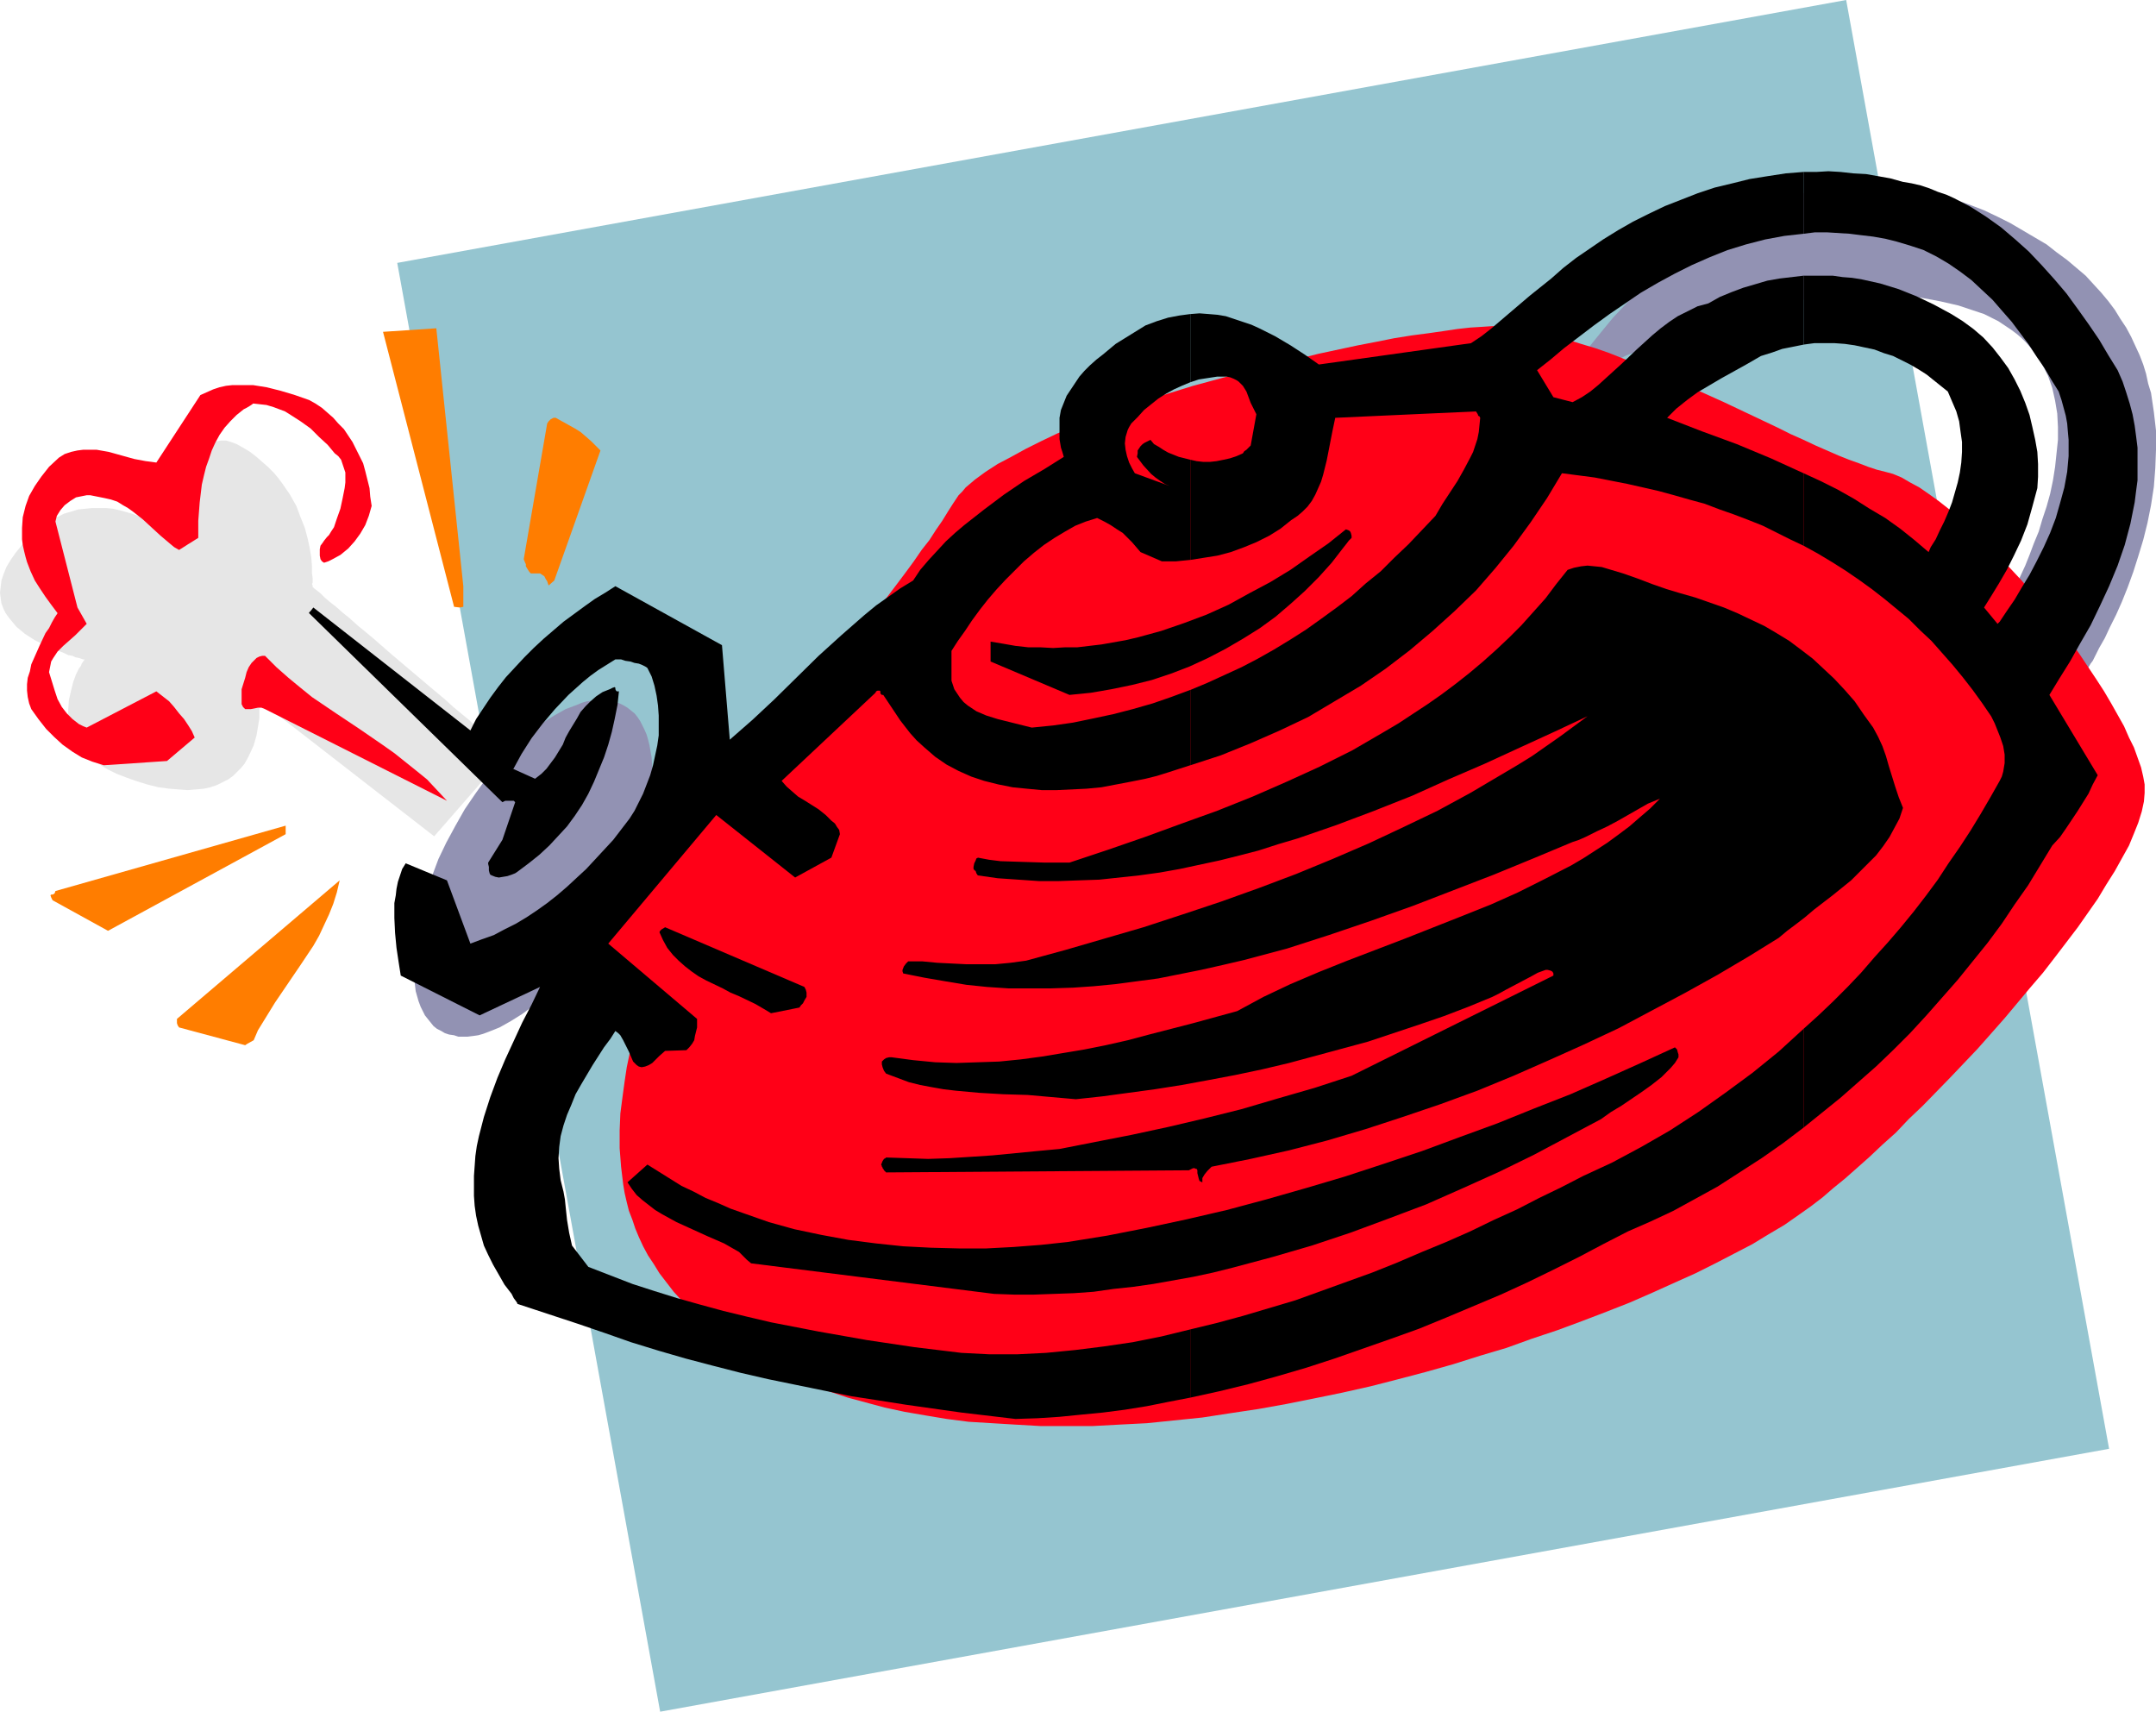
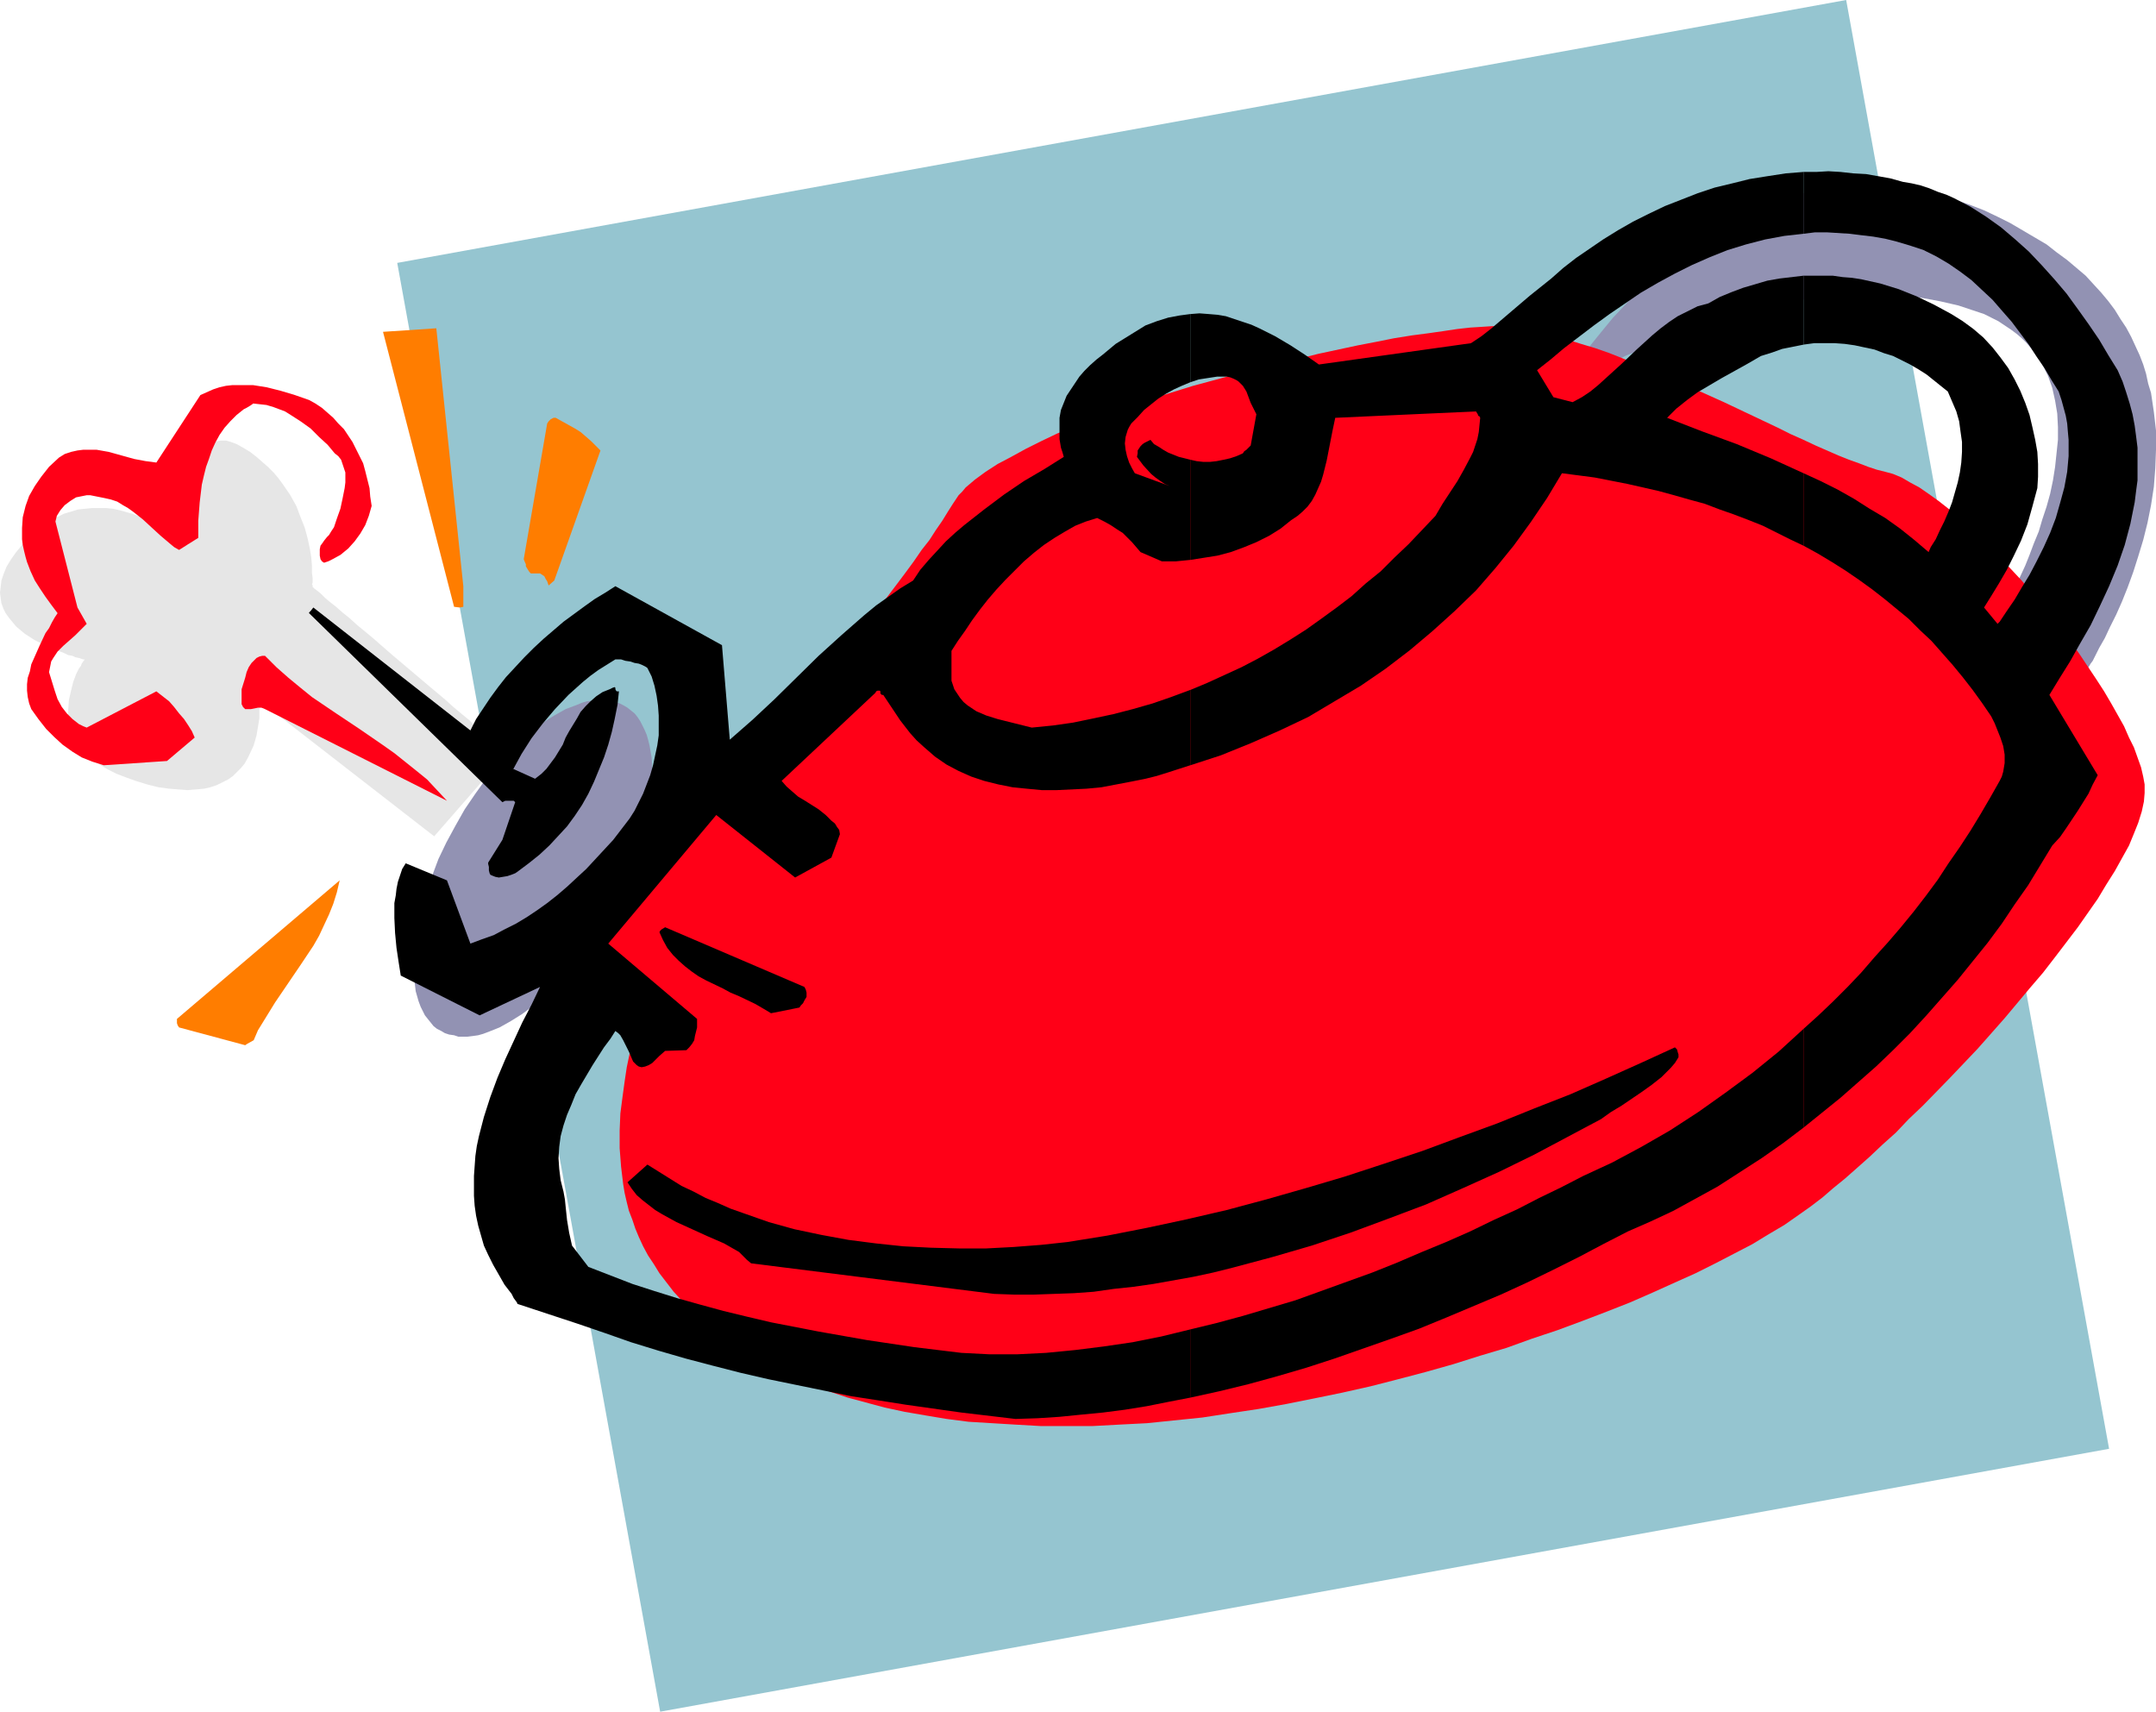
<svg xmlns="http://www.w3.org/2000/svg" xmlns:ns1="http://sodipodi.sourceforge.net/DTD/sodipodi-0.dtd" xmlns:ns2="http://www.inkscape.org/namespaces/inkscape" version="1.0" width="129.724mm" height="102.982mm" id="svg19" ns1:docname="Teapot 08.wmf">
  <ns1:namedview id="namedview19" pagecolor="#ffffff" bordercolor="#000000" borderopacity="0.25" ns2:showpageshadow="2" ns2:pageopacity="0.0" ns2:pagecheckerboard="0" ns2:deskcolor="#d1d1d1" ns2:document-units="mm" />
  <defs id="defs1">
    <pattern id="WMFhbasepattern" patternUnits="userSpaceOnUse" width="6" height="6" x="0" y="0" />
  </defs>
  <path style="fill:#e6e6e6;fill-opacity:1;fill-rule:evenodd;stroke:none" d="M 98.737,190.169 58.984,159.309 v 0.323 0.323 1.777 1.616 l -0.323,1.939 -0.323,1.939 -0.646,2.262 -0.97,2.1 -0.485,0.969 -0.646,1.131 -0.808,0.969 -0.808,0.808 -0.97,0.969 -1.131,0.808 -1.293,0.646 -1.293,0.646 -1.454,0.485 -1.454,0.323 -1.778,0.162 -1.939,0.162 -2.101,-0.162 -2.101,-0.162 -2.424,-0.323 -2.586,-0.646 -2.586,-0.808 -2.262,-0.808 -2.101,-0.808 -1.939,-0.969 -1.616,-0.969 -1.454,-0.969 -1.293,-0.969 -1.131,-1.131 -0.808,-1.131 -0.808,-1.293 -0.646,-1.131 -0.485,-1.131 -0.323,-1.293 -0.323,-1.131 -0.162,-1.293 v -1.131 l 0.162,-2.262 0.485,-2.1 0.485,-1.939 0.646,-1.777 0.646,-1.293 0.485,-0.646 0.162,-0.485 0.323,-0.485 0.162,-0.162 0.162,-0.323 v 0 0 h -0.323 l -0.485,-0.162 -0.485,-0.162 -0.808,-0.162 -0.646,-0.323 -0.97,-0.162 -0.97,-0.485 -2.101,-0.808 -2.262,-0.969 -2.262,-1.131 -2.262,-1.454 -1.939,-1.616 -0.808,-0.969 -0.808,-0.969 -0.808,-1.131 -0.485,-0.969 -0.485,-1.293 -0.162,-1.131 L 0,134.75 l 0.162,-1.293 0.162,-1.454 0.485,-1.454 0.646,-1.616 0.97,-1.616 1.131,-1.616 1.454,-1.777 1.616,-1.616 1.454,-1.454 1.616,-1.293 1.616,-1.131 1.616,-0.808 1.616,-0.808 1.616,-0.485 1.616,-0.485 1.616,-0.162 1.616,-0.162 h 1.616 1.454 l 1.616,0.162 1.454,0.323 2.909,0.808 2.586,0.969 2.424,1.131 2.262,1.131 1.778,1.131 0.808,0.646 0.808,0.485 0.646,0.485 0.485,0.323 0.485,0.323 0.162,0.323 0.323,0.162 v 0 -0.162 -0.162 -0.485 l -0.162,-0.646 v -0.646 -0.969 l -0.162,-0.808 v -3.393 l 0.162,-2.585 0.323,-2.585 0.485,-2.585 0.646,-2.424 0.323,-1.131 0.485,-1.131 0.485,-0.969 0.646,-0.808 0.646,-0.808 0.808,-0.646 0.808,-0.485 0.97,-0.162 0.97,-0.162 h 1.131 l 1.131,0.323 1.293,0.485 1.454,0.808 1.616,0.969 1.454,1.131 1.293,1.131 1.293,1.131 1.293,1.293 0.97,1.131 0.97,1.293 1.778,2.585 1.454,2.585 0.97,2.585 0.97,2.424 0.646,2.424 0.485,2.262 0.323,1.939 0.162,1.939 v 1.616 l 0.162,1.293 v 0.969 l -0.162,0.323 0.162,0.323 v 0.162 0.162 l 0.323,0.323 0.646,0.485 0.808,0.646 0.97,0.969 1.131,0.969 1.454,1.131 1.454,1.293 1.616,1.293 1.778,1.616 1.778,1.454 1.939,1.616 3.878,3.393 4.202,3.555 4.202,3.555 4.04,3.393 1.778,1.616 1.939,1.616 1.778,1.454 1.454,1.454 1.616,1.293 1.293,1.131 1.131,0.969 1.131,0.808 0.808,0.808 0.646,0.485 0.323,0.323 h 0.162 z" id="path1" />
  <path style="fill:#95c5d0;fill-opacity:1;fill-rule:evenodd;stroke:none" d="M 90.334,59.781 419.836,0 479.628,329.443 150.126,389.225 Z" id="path2" />
  <path style="fill:#9292b3;fill-opacity:1;fill-rule:evenodd;stroke:none" d="m 141.885,160.44 0.808,0.485 0.808,0.646 0.808,0.646 0.646,0.808 0.646,0.969 0.485,0.969 0.485,0.969 0.485,1.131 0.323,1.131 0.323,1.293 0.485,2.747 0.162,2.747 -0.162,3.07 -0.323,3.393 -0.646,3.393 -0.808,3.555 -0.97,3.716 -1.454,3.716 -1.454,3.716 -1.778,3.878 -2.101,4.039 -2.101,3.716 -2.424,3.393 -2.424,3.393 -2.586,2.908 -2.586,2.908 -2.586,2.585 -2.586,2.262 -2.586,1.939 -2.586,1.616 -2.586,1.454 -2.424,0.969 -1.293,0.485 -1.131,0.323 -1.131,0.162 -1.293,0.162 h -0.97 -1.131 l -0.97,-0.323 -1.131,-0.162 -0.97,-0.323 -0.808,-0.485 -0.97,-0.485 -0.808,-0.646 -0.646,-0.808 -0.646,-0.808 -0.646,-0.808 -0.485,-0.969 -0.485,-0.969 -0.485,-1.293 -0.646,-2.262 -0.323,-2.747 -0.162,-2.747 v -3.231 l 0.485,-3.231 0.485,-3.393 0.808,-3.555 1.131,-3.555 1.293,-3.716 1.454,-3.878 1.778,-3.716 2.101,-3.878 2.101,-3.716 2.424,-3.555 2.424,-3.393 2.586,-3.07 2.586,-2.747 2.586,-2.585 2.586,-2.424 2.586,-1.939 2.586,-1.616 2.586,-1.454 1.293,-0.485 1.293,-0.485 1.131,-0.485 1.131,-0.323 1.293,-0.162 0.97,-0.162 h 1.131 1.131 l 0.97,0.162 0.97,0.323 0.97,0.323 z" id="path3" />
  <path style="fill:#9292b3;fill-opacity:1;fill-rule:evenodd;stroke:none" d="m 353.257,90.964 v -0.162 h 0.162 l 0.162,-0.323 0.162,-0.323 0.323,-0.485 0.323,-0.485 0.323,-0.646 0.485,-0.646 0.485,-0.808 0.485,-0.808 1.293,-1.939 1.454,-2.1 1.616,-2.262 1.939,-2.424 2.101,-2.585 2.262,-2.747 2.586,-2.747 2.586,-2.747 3.07,-2.747 3.07,-2.747 3.232,-2.747 3.555,-2.585 3.555,-2.585 3.878,-2.262 4.04,-2.1 4.04,-1.939 4.363,-1.616 4.525,-1.293 2.424,-0.485 2.262,-0.485 2.424,-0.485 2.424,-0.323 2.586,-0.162 h 2.424 2.586 l 2.586,0.162 2.747,0.323 2.586,0.323 2.747,0.485 2.747,0.646 2.747,0.808 2.909,0.808 2.747,0.969 2.909,1.131 3.07,1.454 2.909,1.454 2.747,1.616 2.747,1.616 2.747,1.616 2.262,1.777 2.424,1.777 2.101,1.777 2.101,1.777 1.778,1.939 1.778,1.939 1.616,1.939 1.454,1.939 1.293,2.1 1.293,1.939 1.131,2.1 0.97,2.1 0.97,2.1 0.808,2.1 0.646,2.1 0.485,2.262 0.646,2.1 0.646,4.362 0.485,4.201 v 4.362 l -0.162,4.201 -0.323,4.201 -0.646,4.201 -0.808,4.039 -0.97,3.878 -1.131,3.716 -1.131,3.555 -1.293,3.555 -1.293,3.231 -1.293,2.908 -1.454,2.908 -1.131,2.424 -1.293,2.262 -0.97,1.939 -0.485,0.969 -0.485,0.646 -0.485,0.808 -0.323,0.485 -0.323,0.646 -0.323,0.323 -0.162,0.323 -0.162,0.323 -0.162,0.162 v 0 0 l -0.162,-0.162 -0.646,-0.323 -0.485,-0.323 -0.485,-0.323 -1.131,-0.808 -1.454,-1.131 -1.616,-1.131 -3.394,-2.585 -3.394,-2.585 -1.616,-1.131 -1.454,-1.131 -1.131,-0.969 -0.646,-0.323 -0.323,-0.323 -0.646,-0.485 -0.162,-0.162 v 0 -0.162 h 0.162 l 0.162,-0.485 0.485,-0.808 0.646,-1.131 0.646,-1.293 0.808,-1.616 0.97,-1.777 0.97,-2.1 0.97,-2.1 0.97,-2.424 0.97,-2.585 1.131,-2.747 0.808,-2.747 0.97,-2.908 0.808,-2.908 0.646,-3.07 0.485,-3.07 0.323,-3.07 0.323,-3.07 v -2.908 l -0.162,-3.07 -0.485,-2.908 -0.646,-2.908 -0.97,-2.747 -0.646,-1.293 -0.646,-1.293 -0.808,-1.293 -0.808,-1.131 -0.97,-1.293 -0.97,-1.131 -1.131,-1.131 -1.131,-0.969 -1.293,-0.969 -1.454,-0.969 -1.454,-0.969 -1.616,-0.808 -1.616,-0.808 -1.939,-0.646 -1.939,-0.646 -1.939,-0.646 -4.202,-0.969 -4.363,-0.808 -4.202,-0.485 -4.202,-0.162 -4.202,-0.162 -4.202,0.162 -4.202,0.323 -4.04,0.485 -4.04,0.646 -4.04,0.646 -3.878,0.969 -3.878,0.969 -3.717,1.131 -3.555,1.131 -3.555,1.131 -3.394,1.293 -3.232,1.293 -3.07,1.293 -3.07,1.454 -2.747,1.131 -2.586,1.293 -2.424,1.293 -2.101,1.293 -1.939,1.131 -1.778,0.969 -1.616,0.969 -1.293,0.808 -1.131,0.808 -0.808,0.646 -0.485,0.323 -0.162,0.323 z" id="path4" />
  <path style="fill:#ff0017;fill-opacity:1;fill-rule:evenodd;stroke:none" d="m 145.925,230.239 v 0 l -0.162,0.162 -0.162,0.485 -0.162,0.485 -0.162,0.646 -0.323,0.646 -0.162,0.969 -0.323,0.969 -0.323,1.131 -0.323,1.131 -0.646,2.747 -0.646,3.07 -0.485,3.231 -0.485,3.555 -0.485,3.716 -0.162,3.878 v 4.039 l 0.323,4.201 0.485,4.039 0.323,1.939 0.485,2.1 0.485,1.939 0.808,2.1 0.646,1.939 0.808,1.939 0.97,2.1 1.131,2.1 1.293,1.939 1.293,2.1 1.616,2.1 1.616,2.1 1.778,1.939 1.939,1.939 2.101,2.1 2.262,1.939 2.424,1.777 2.586,1.939 2.747,1.777 2.909,1.777 2.909,1.616 3.394,1.616 3.394,1.616 3.555,1.454 3.717,1.293 3.878,1.293 4.202,1.131 4.202,1.131 4.525,0.969 4.686,0.808 4.848,0.808 5.01,0.646 5.333,0.323 5.333,0.323 5.656,0.323 h 5.818 6.141 l 5.979,-0.323 6.302,-0.323 6.302,-0.646 6.302,-0.646 6.302,-0.969 6.464,-0.969 6.302,-1.131 6.464,-1.293 6.302,-1.293 6.464,-1.454 6.302,-1.616 6.141,-1.616 6.302,-1.777 6.141,-1.939 5.979,-1.777 5.818,-2.1 5.818,-1.939 5.656,-2.1 5.494,-2.1 5.333,-2.1 5.171,-2.262 5.01,-2.262 4.686,-2.1 4.525,-2.262 4.363,-2.262 4.04,-2.1 3.717,-2.262 3.555,-2.1 3.232,-2.262 2.747,-1.939 2.747,-2.1 2.424,-2.1 2.586,-2.1 2.747,-2.424 2.909,-2.585 2.909,-2.747 3.07,-2.747 2.909,-3.07 3.232,-3.07 6.141,-6.301 6.302,-6.624 6.141,-6.948 5.818,-6.948 2.909,-3.393 2.747,-3.555 2.586,-3.393 2.586,-3.393 2.262,-3.231 2.262,-3.231 1.939,-3.231 1.939,-3.07 1.616,-2.908 1.616,-2.908 1.131,-2.747 0.97,-2.424 0.808,-2.585 0.485,-2.262 0.162,-1.939 v -0.969 -0.969 l -0.323,-1.777 -0.485,-2.1 -0.808,-2.262 -0.808,-2.262 -1.131,-2.262 -1.131,-2.585 -1.454,-2.585 -1.454,-2.585 -1.616,-2.747 -1.778,-2.747 -1.939,-2.908 -1.939,-2.908 -4.04,-5.655 -4.525,-5.493 -4.525,-5.493 -4.848,-5.17 -2.262,-2.424 -2.424,-2.424 -2.424,-2.262 -2.262,-2.1 -2.424,-1.939 -2.262,-1.777 -2.262,-1.616 -2.101,-1.454 -2.101,-1.131 -1.939,-1.131 -1.939,-0.808 -1.778,-0.485 -1.939,-0.485 -1.939,-0.646 -2.101,-0.808 -2.262,-0.808 -2.424,-0.969 -2.586,-1.131 -2.586,-1.131 -2.747,-1.293 -2.909,-1.293 -2.909,-1.454 -6.141,-2.908 -6.141,-2.908 -6.464,-2.908 -6.626,-2.908 -6.464,-2.747 -6.464,-2.585 -3.232,-1.131 -3.232,-0.969 -3.07,-0.969 -3.07,-0.808 -2.909,-0.808 -2.909,-0.485 -2.909,-0.485 -2.586,-0.323 -2.747,-0.162 -2.424,0.162 -2.586,0.162 -2.909,0.323 -3.232,0.485 -3.394,0.485 -3.717,0.485 -4.04,0.646 -4.04,0.808 -4.202,0.808 -4.525,0.969 -4.525,0.969 -4.525,1.131 -4.848,1.131 -9.534,2.424 -9.534,2.585 -9.373,2.908 -4.525,1.616 -4.525,1.454 -4.202,1.616 -4.202,1.616 -4.04,1.616 -3.717,1.777 -3.555,1.777 -3.232,1.777 -3.07,1.616 -2.747,1.777 -2.424,1.777 -2.101,1.777 -0.808,0.969 -0.808,0.808 -0.646,0.969 -0.646,0.969 -1.131,1.777 -1.293,2.1 -1.454,2.1 -1.454,2.262 -1.778,2.262 -1.778,2.585 -1.778,2.424 -1.939,2.585 -4.04,5.332 -4.04,5.17 -4.363,5.332 -4.04,5.17 -4.04,5.009 -1.939,2.262 -1.939,2.262 -1.778,2.262 -1.616,1.939 -1.616,1.939 -1.454,1.777 -1.293,1.616 -1.293,1.454 -0.97,1.131 -0.97,1.131 -0.646,0.808 -0.485,0.646 -0.323,0.323 -0.162,0.162 -39.754,37.808 z" id="path5" />
  <path style="fill:#000000;fill-opacity:1;fill-rule:evenodd;stroke:none" d="m 410.14,233.955 v 22.458 l 4.202,-3.393 4.202,-3.393 4.04,-3.555 4.04,-3.555 3.878,-3.716 3.878,-3.878 3.717,-4.039 3.555,-4.039 3.555,-4.039 3.394,-4.201 3.394,-4.201 3.232,-4.362 2.909,-4.362 3.07,-4.362 2.747,-4.524 2.747,-4.524 1.778,-1.939 1.454,-2.1 1.293,-1.939 1.293,-1.939 2.424,-3.878 0.97,-2.1 1.131,-2.1 -10.989,-18.258 2.262,-3.716 2.424,-3.878 2.262,-4.039 2.424,-4.201 2.101,-4.362 2.101,-4.524 1.939,-4.686 1.616,-4.686 1.293,-4.847 0.485,-2.424 0.485,-2.424 0.323,-2.585 0.323,-2.424 v -2.424 -2.585 -2.424 l -0.323,-2.585 -0.323,-2.424 -0.485,-2.585 -0.646,-2.424 -0.808,-2.585 -0.808,-2.424 -1.131,-2.585 -2.101,-3.393 -2.101,-3.555 -2.424,-3.555 -2.424,-3.393 -2.586,-3.555 -2.747,-3.231 -2.909,-3.231 -2.909,-3.07 -3.07,-2.747 -3.232,-2.747 -3.394,-2.424 -3.555,-2.262 -3.717,-1.939 -1.778,-0.808 -1.939,-0.646 -1.939,-0.808 -1.939,-0.646 -2.101,-0.485 -1.939,-0.323 -2.909,-0.808 -2.747,-0.485 -2.747,-0.485 -2.909,-0.162 -2.909,-0.323 -2.747,-0.162 -2.747,0.162 h -2.909 v 14.057 l 2.586,-0.323 h 2.747 l 2.586,0.162 2.586,0.162 2.586,0.323 2.747,0.323 2.747,0.485 2.586,0.646 3.232,0.969 2.909,0.969 2.909,1.454 2.747,1.616 2.586,1.777 2.586,1.939 2.424,2.262 2.424,2.262 2.101,2.424 2.262,2.585 1.939,2.585 1.939,2.585 1.778,2.747 1.778,2.585 1.616,2.747 1.616,2.585 0.646,1.939 0.485,1.777 0.485,1.777 0.323,1.777 0.162,1.939 0.162,1.777 v 3.716 l -0.323,3.555 -0.646,3.555 -0.97,3.555 -0.97,3.393 -1.293,3.393 -1.454,3.231 -1.616,3.231 -1.616,3.07 -1.778,2.908 -1.616,2.747 -1.778,2.585 -1.616,2.424 -0.485,0.485 -3.07,-3.716 1.616,-2.585 1.778,-2.908 1.778,-3.07 1.616,-3.231 1.616,-3.393 1.454,-3.716 1.131,-4.039 1.131,-4.201 0.162,-2.585 v -2.908 l -0.162,-2.747 -0.485,-2.747 -0.646,-2.908 -0.646,-2.747 -0.97,-2.747 -1.131,-2.747 -1.293,-2.585 -1.454,-2.585 -1.778,-2.424 -1.778,-2.262 -2.101,-2.262 -2.262,-1.939 -2.424,-1.777 -2.586,-1.616 -3.878,-2.1 -4.04,-1.939 -4.04,-1.616 -4.202,-1.293 -4.363,-0.969 -2.101,-0.323 -2.101,-0.162 -2.262,-0.323 h -2.262 -2.101 -2.262 v 15.672 l 2.424,-0.323 h 2.262 2.424 l 2.262,0.162 2.262,0.323 2.262,0.485 2.262,0.485 2.101,0.808 2.101,0.646 1.939,0.969 1.939,0.969 1.939,1.131 1.778,1.131 1.616,1.293 1.616,1.293 1.616,1.293 0.97,2.262 0.97,2.262 0.646,2.262 0.323,2.424 0.323,2.262 v 2.262 l -0.162,2.424 -0.323,2.262 -0.485,2.262 -0.646,2.262 -0.646,2.262 -0.808,2.1 -0.97,2.262 -0.97,1.939 -0.97,2.1 -1.131,1.777 -0.485,1.131 -3.232,-2.747 -3.232,-2.585 -3.394,-2.424 -3.555,-2.1 -3.555,-2.262 -3.717,-2.1 -3.878,-1.939 -3.878,-1.777 v 16.48 l 3.232,1.777 3.232,1.939 3.07,1.939 3.07,2.1 2.909,2.1 2.909,2.262 2.747,2.262 2.747,2.262 2.586,2.585 2.586,2.424 2.424,2.747 2.424,2.747 2.262,2.747 2.262,2.908 2.101,2.908 2.101,3.07 0.808,1.616 0.646,1.616 0.646,1.616 0.646,1.939 0.323,1.939 v 1.939 l -0.162,0.969 -0.162,0.969 -0.323,1.131 -0.485,0.969 -2.101,3.716 -2.262,3.878 -2.262,3.716 -2.424,3.716 -2.586,3.716 -2.424,3.716 -2.747,3.716 -2.747,3.555 -2.909,3.555 -2.909,3.393 -3.07,3.393 -3.07,3.555 -3.07,3.231 -3.232,3.231 -3.394,3.231 z" id="path6" />
  <path style="fill:#000000;fill-opacity:1;fill-rule:evenodd;stroke:none" d="M 410.14,53.157 V 39.1 l -4.04,0.323 -4.202,0.646 -4.04,0.646 -3.878,0.969 -4.04,0.969 -3.878,1.293 -3.717,1.454 -3.717,1.454 -3.717,1.777 -3.555,1.777 -3.394,1.939 -3.394,2.1 -3.07,2.1 -3.07,2.1 -2.909,2.262 -2.747,2.424 -2.424,1.939 -2.424,1.939 -4.363,3.716 -4.363,3.716 -2.262,1.777 -2.424,1.616 -34.582,4.847 -3.232,-2.262 -3.232,-2.1 -3.555,-2.1 -3.555,-1.777 -1.778,-0.808 -1.939,-0.646 -1.939,-0.646 -1.939,-0.646 -1.939,-0.323 -1.939,-0.162 -2.101,-0.162 -2.101,0.162 v 15.511 l 1.939,-0.646 2.101,-0.323 2.101,-0.323 h 2.101 l 0.808,0.162 0.808,0.323 0.646,0.323 0.485,0.323 0.97,0.969 0.808,1.293 0.97,2.585 0.646,1.293 0.646,1.293 -1.293,7.109 -0.646,0.646 -0.323,0.323 -0.485,0.323 -0.323,0.485 -1.454,0.646 -1.454,0.485 -1.454,0.323 -1.616,0.323 -1.454,0.162 h -1.616 l -1.454,-0.162 -1.454,-0.323 v 22.782 l 3.07,-0.485 3.07,-0.485 3.07,-0.808 3.07,-1.131 2.747,-1.131 2.909,-1.454 2.586,-1.616 2.424,-1.939 1.454,-0.969 1.131,-0.969 1.131,-1.131 0.97,-1.293 0.808,-1.454 0.646,-1.454 0.646,-1.454 0.485,-1.616 0.808,-3.231 1.293,-6.624 0.646,-3.07 31.997,-1.454 0.323,0.485 0.162,0.323 v 0 0.162 l 0.323,0.162 0.162,0.323 -0.162,1.616 -0.162,1.616 -0.323,1.616 -0.485,1.454 -0.485,1.454 -0.646,1.293 -1.454,2.747 -1.454,2.585 -3.394,5.17 -1.616,2.747 -3.07,3.231 -3.07,3.231 -3.232,3.07 -3.07,3.07 -3.394,2.747 -3.232,2.908 -3.394,2.585 -3.555,2.585 -3.394,2.424 -3.555,2.262 -3.717,2.262 -3.717,2.1 -3.717,1.939 -3.878,1.777 -3.878,1.777 -3.878,1.616 v 17.127 l 6.949,-2.262 6.787,-2.747 6.626,-2.908 6.464,-3.07 5.979,-3.555 5.979,-3.555 5.656,-3.878 5.494,-4.201 5.171,-4.362 5.01,-4.524 4.848,-4.686 4.363,-5.009 4.202,-5.17 3.878,-5.332 3.717,-5.493 3.394,-5.655 7.434,0.969 7.434,1.454 3.555,0.808 3.555,0.808 3.555,0.969 3.394,0.969 3.555,0.969 3.394,1.293 3.232,1.131 3.394,1.293 3.232,1.293 6.141,3.07 3.07,1.454 v -16.48 l -7.434,-3.393 -7.757,-3.231 -7.918,-2.908 -7.918,-3.07 2.101,-2.1 2.424,-1.939 2.424,-1.777 2.747,-1.616 2.747,-1.616 2.909,-1.616 2.909,-1.616 3.07,-1.777 2.586,-0.808 2.262,-0.808 2.424,-0.485 2.424,-0.485 V 62.69 l -2.747,0.323 -2.747,0.323 -2.747,0.485 -2.747,0.808 -2.747,0.808 -2.586,0.969 -2.747,1.131 -2.586,1.454 -2.424,0.646 -2.262,1.131 -2.262,1.131 -1.939,1.293 -1.939,1.454 -1.939,1.616 -3.555,3.231 -3.394,3.231 -3.555,3.231 -1.778,1.616 -1.778,1.454 -1.939,1.293 -2.101,1.131 -4.363,-1.131 -3.717,-6.14 3.07,-2.424 3.07,-2.585 3.394,-2.585 3.394,-2.585 3.555,-2.585 3.555,-2.424 3.555,-2.424 3.878,-2.262 3.878,-2.1 3.878,-1.939 4.04,-1.777 4.04,-1.616 4.202,-1.293 4.363,-1.131 4.363,-0.808 z" id="path7" />
  <path style="fill:#000000;fill-opacity:1;fill-rule:evenodd;stroke:none" d="m 410.14,256.413 v -22.458 l -5.656,5.17 -5.979,4.847 -6.141,4.524 -6.141,4.362 -6.464,4.201 -6.464,3.716 -6.626,3.555 -6.626,3.07 -5.01,2.585 -5.01,2.424 -5.01,2.585 -5.333,2.424 -5.333,2.585 -5.494,2.424 -5.494,2.262 -5.656,2.424 -5.656,2.262 -5.818,2.1 -5.818,2.1 -5.818,2.1 -5.979,1.777 -5.979,1.777 -5.979,1.616 -5.979,1.454 v 15.511 l 6.626,-1.454 6.626,-1.616 6.464,-1.777 6.626,-1.939 6.464,-2.1 6.464,-2.262 6.464,-2.262 6.302,-2.262 6.302,-2.585 6.141,-2.585 6.141,-2.585 5.979,-2.747 5.979,-2.908 5.818,-2.908 5.494,-2.908 5.656,-2.908 5.171,-2.262 5.171,-2.424 5.01,-2.747 5.01,-2.747 5.01,-3.231 5.01,-3.231 4.848,-3.393 z" id="path8" />
  <path style="fill:#000000;fill-opacity:1;fill-rule:evenodd;stroke:none" d="M 270.68,86.925 V 71.414 l -2.424,0.323 -2.586,0.485 -2.586,0.808 -2.586,0.969 -3.394,2.1 -3.394,2.1 -2.909,2.424 -1.454,1.131 -1.454,1.293 -1.293,1.293 -1.131,1.293 -0.97,1.454 -0.97,1.454 -0.97,1.454 -0.646,1.616 -0.646,1.616 -0.323,1.777 v 2.585 1.131 1.131 l 0.323,1.939 0.323,0.969 0.323,1.131 -4.363,2.747 -4.686,2.747 -4.525,3.07 -4.525,3.393 -4.525,3.555 -2.101,1.777 -2.101,1.939 -1.939,2.1 -1.939,2.1 -1.939,2.262 -1.616,2.424 -2.909,1.777 -2.747,1.939 -2.747,1.939 -2.747,2.262 -5.171,4.524 -5.171,4.686 -10.019,9.856 -5.01,4.686 -5.171,4.524 -1.778,-21.489 -24.24,-13.41 -2.262,1.454 -2.424,1.454 -2.262,1.616 -2.424,1.777 -2.424,1.777 -2.262,1.939 -2.262,1.939 -2.262,2.1 -2.101,2.1 -2.101,2.262 -2.101,2.262 -1.778,2.262 -1.778,2.424 -1.616,2.424 -1.616,2.424 -1.293,2.585 -35.714,-27.952 -0.646,0.808 -0.323,0.323 v 0.162 l 43.955,42.978 0.646,-0.323 h 0.808 0.808 0.323 l 0.323,0.323 -2.909,8.563 -3.232,5.17 v 0.323 l 0.162,0.646 v 0.808 l 0.162,0.646 0.162,0.323 0.323,0.162 0.808,0.323 0.808,0.162 0.97,-0.162 0.97,-0.162 0.97,-0.323 0.808,-0.323 0.485,-0.323 2.586,-1.939 2.424,-1.939 2.262,-2.1 2.101,-2.262 1.939,-2.1 1.778,-2.424 1.616,-2.424 1.454,-2.585 1.293,-2.747 1.131,-2.747 1.131,-2.747 0.97,-2.908 0.808,-2.908 0.646,-2.908 0.646,-3.231 0.323,-3.07 h -0.485 l -0.162,-0.162 -0.162,-0.323 v -0.323 l -0.162,-0.162 -0.485,0.162 -0.323,0.162 -0.323,0.162 -1.616,0.646 -1.454,0.969 -1.293,1.131 -1.131,1.131 -1.131,1.293 -0.808,1.454 -1.778,2.908 -0.808,1.454 -0.646,1.616 -1.778,2.908 -0.97,1.293 -0.97,1.293 -1.131,1.131 -1.454,1.131 -5.01,-2.262 v 0.162 l 1.939,-3.555 2.262,-3.555 2.586,-3.393 2.747,-3.231 3.07,-3.231 1.616,-1.454 1.616,-1.454 1.778,-1.454 1.778,-1.293 3.878,-2.424 h 1.293 l 0.97,0.323 1.131,0.162 0.97,0.323 0.97,0.162 0.808,0.323 0.646,0.323 0.485,0.323 0.97,1.939 0.646,2.1 0.485,2.262 0.323,2.262 0.162,2.262 v 2.262 2.262 l -0.323,2.262 -0.485,2.262 -0.485,2.262 -0.646,2.262 -0.808,2.1 -0.808,2.1 -0.97,1.939 -0.97,1.939 -1.131,1.777 -3.717,4.847 -4.04,4.362 -2.101,2.262 -2.101,1.939 -2.262,2.1 -2.262,1.939 -2.262,1.777 -2.262,1.616 -2.424,1.616 -2.424,1.454 -2.586,1.293 -2.424,1.293 -2.747,0.969 -2.586,0.969 -5.333,-14.38 -9.373,-3.878 -0.808,1.293 -0.485,1.454 -0.485,1.454 -0.323,1.616 -0.162,1.454 -0.323,1.777 v 3.393 l 0.162,3.393 0.323,3.393 0.485,3.231 0.485,3.07 17.938,9.048 13.736,-6.463 -1.939,4.039 -2.101,4.039 -1.939,4.201 -1.939,4.201 -1.778,4.201 -1.616,4.362 -1.454,4.524 -1.131,4.362 -0.485,2.262 -0.323,2.262 -0.162,2.262 -0.162,2.262 v 2.262 2.262 l 0.162,2.262 0.323,2.262 0.485,2.262 0.646,2.262 0.646,2.262 0.97,2.1 1.131,2.262 1.293,2.262 1.293,2.262 1.616,2.1 0.485,0.969 0.485,0.646 0.323,0.485 v 0.162 l 13.736,4.524 6.141,2.1 5.979,2.1 6.302,1.939 6.141,1.777 6.141,1.616 6.302,1.616 6.302,1.454 6.302,1.293 12.605,2.585 6.302,0.969 6.141,0.969 12.605,1.777 12.282,1.454 5.01,-0.162 5.01,-0.323 4.848,-0.485 5.01,-0.485 5.01,-0.646 5.01,-0.808 4.848,-0.969 5.01,-0.969 v -15.511 l -6.626,1.616 -6.464,1.293 -6.626,0.969 -6.464,0.808 -6.626,0.646 -6.464,0.323 h -6.464 l -6.302,-0.323 -10.666,-1.293 -10.827,-1.616 -10.989,-1.939 -10.827,-2.1 -5.494,-1.293 -5.333,-1.293 -5.333,-1.454 -5.171,-1.454 -5.171,-1.616 -5.01,-1.616 -5.01,-1.939 -5.01,-1.939 -3.717,-4.847 -0.323,-1.454 -0.323,-1.454 -0.485,-2.908 -0.323,-3.07 -0.162,-1.616 -0.323,-1.777 -0.646,-2.585 -0.323,-2.585 -0.162,-2.424 0.162,-2.585 0.323,-2.424 0.646,-2.424 0.808,-2.424 0.97,-2.262 0.97,-2.424 1.293,-2.262 2.586,-4.362 2.586,-4.039 1.454,-1.939 1.131,-1.777 0.646,0.485 0.485,0.485 0.646,1.131 0.646,1.293 0.646,1.293 0.485,1.131 0.485,1.131 0.485,0.485 0.323,0.323 0.485,0.323 0.646,0.162 0.808,-0.162 0.808,-0.323 0.808,-0.485 0.485,-0.485 1.131,-1.131 1.293,-1.131 4.848,-0.162 0.646,-0.646 0.646,-0.808 0.485,-0.808 0.162,-0.969 0.485,-1.939 v -1.939 l -20.2,-17.127 24.563,-29.244 17.938,14.218 8.242,-4.524 1.939,-5.332 -0.162,-0.969 -0.485,-0.646 -0.485,-0.808 -0.808,-0.646 -1.293,-1.293 -1.616,-1.293 -3.07,-1.939 -1.616,-0.969 -1.293,-1.131 -1.293,-1.131 -1.131,-1.293 21.331,-20.035 0.162,-0.323 0.323,-0.162 h 0.323 0.162 l 0.162,0.162 v 0.323 0.162 l 0.323,0.323 h 0.323 l 3.878,5.817 1.131,1.454 1.131,1.454 1.454,1.616 1.778,1.616 2.424,2.1 2.586,1.777 2.747,1.454 2.909,1.293 2.909,0.969 3.232,0.808 3.232,0.646 3.232,0.323 3.394,0.323 h 3.394 l 3.394,-0.162 3.394,-0.162 3.394,-0.323 3.394,-0.646 3.394,-0.646 3.232,-0.646 2.586,-0.646 2.586,-0.808 5.01,-1.616 v -17.127 l -4.363,1.616 -4.202,1.454 -4.525,1.293 -4.363,1.131 -4.525,0.969 -4.686,0.969 -4.525,0.646 -4.848,0.485 -5.171,-1.293 -2.586,-0.646 -2.586,-0.808 -2.262,-0.969 -0.97,-0.646 -0.97,-0.646 -0.97,-0.808 -0.808,-0.969 -0.646,-0.969 -0.646,-0.969 -0.323,-0.969 -0.323,-0.969 v -2.1 -2.262 -1.131 -1.293 l 1.454,-2.262 1.616,-2.262 1.616,-2.424 1.778,-2.424 1.778,-2.262 1.939,-2.262 2.101,-2.262 2.101,-2.1 2.101,-2.1 2.262,-1.939 2.262,-1.777 2.424,-1.616 2.424,-1.454 2.262,-1.293 2.424,-0.969 2.586,-0.808 1.616,0.808 1.454,0.808 1.454,0.969 1.293,0.808 0.97,0.969 1.131,1.131 0.97,1.131 0.97,1.131 4.848,2.1 h 3.232 l 3.232,-0.323 v -22.782 l -2.586,-0.646 -2.424,-0.969 -1.131,-0.646 -0.97,-0.646 -1.131,-0.646 -0.808,-0.969 -1.293,0.646 -0.485,0.323 -0.485,0.485 -0.323,0.485 -0.323,0.485 v 0.646 l -0.162,0.808 1.454,1.939 1.778,1.939 0.97,0.808 1.131,0.808 0.97,0.646 1.131,0.485 -7.918,-2.908 -0.646,-1.131 -0.646,-1.293 -0.485,-1.454 -0.323,-1.454 -0.162,-1.454 0.162,-1.454 0.485,-1.616 0.323,-0.646 0.485,-0.808 1.454,-1.454 1.454,-1.616 1.616,-1.293 1.616,-1.293 1.778,-1.131 1.778,-0.969 1.778,-0.808 z" id="path9" />
  <path style="fill:#000000;fill-opacity:1;fill-rule:evenodd;stroke:none" d="m 226.078,294.221 4.525,0.162 h 4.525 l 4.525,-0.162 4.525,-0.162 4.525,-0.323 4.525,-0.646 4.525,-0.485 4.525,-0.646 4.525,-0.808 4.525,-0.808 4.525,-0.969 4.525,-1.131 9.05,-2.424 8.888,-2.585 8.726,-2.908 8.726,-3.231 8.565,-3.231 8.403,-3.716 8.242,-3.716 7.918,-3.878 7.595,-4.039 7.595,-4.039 2.262,-1.616 2.424,-1.454 4.525,-3.07 2.262,-1.616 2.262,-1.777 2.101,-2.1 0.97,-1.131 0.808,-1.293 v -0.646 l -0.162,-0.485 -0.162,-0.646 -0.485,-0.485 -7.757,3.555 -7.918,3.555 -8.08,3.555 -8.242,3.231 -8.403,3.393 -8.403,3.07 -8.726,3.231 -8.726,2.908 -8.888,2.908 -8.726,2.585 -9.05,2.585 -9.05,2.424 -9.05,2.1 -9.05,1.939 -9.05,1.777 -9.05,1.454 -5.979,0.646 -6.302,0.485 -6.141,0.323 h -6.302 l -6.302,-0.162 -6.302,-0.323 -6.141,-0.646 -6.302,-0.808 -6.141,-1.131 -6.141,-1.293 -5.818,-1.616 -5.979,-2.1 -2.747,-0.969 -2.909,-1.293 -2.747,-1.131 -2.747,-1.454 -2.747,-1.293 -2.586,-1.616 -2.586,-1.616 -2.586,-1.616 -4.525,4.039 0.97,1.454 1.131,1.454 1.293,1.131 1.454,1.131 1.454,1.131 1.616,0.969 3.232,1.777 3.555,1.616 3.555,1.616 3.717,1.616 3.394,1.939 0.485,0.485 0.646,0.646 0.646,0.646 0.97,0.808 z" id="path10" />
-   <path style="fill:#000000;fill-opacity:1;fill-rule:evenodd;stroke:none" d="m 273.427,268.854 v -0.969 l 0.485,-0.808 0.646,-0.808 0.97,-0.969 8.888,-1.777 8.726,-1.939 8.726,-2.262 8.726,-2.585 8.403,-2.747 8.565,-2.908 8.403,-3.07 8.242,-3.393 8.08,-3.555 7.918,-3.555 7.918,-3.716 7.595,-4.039 7.595,-4.039 7.272,-4.039 7.11,-4.201 6.787,-4.201 1.939,-1.616 1.939,-1.454 2.101,-1.616 2.101,-1.777 4.202,-3.231 4.202,-3.393 1.939,-1.939 1.939,-1.939 1.778,-1.777 1.616,-2.1 1.454,-2.1 1.131,-2.1 1.131,-2.1 0.808,-2.424 -0.97,-2.424 -0.808,-2.424 -1.454,-4.686 -0.646,-2.262 -0.808,-2.262 -0.97,-2.1 -1.131,-2.1 -2.101,-2.908 -2.101,-3.07 -2.262,-2.585 -2.424,-2.585 -2.424,-2.262 -2.424,-2.262 -2.747,-2.1 -2.586,-1.939 -2.909,-1.777 -2.747,-1.616 -3.07,-1.454 -3.07,-1.454 -3.07,-1.293 -3.232,-1.131 -3.232,-1.131 -3.394,-0.969 -1.616,-0.485 -1.616,-0.485 -3.232,-1.131 -3.394,-1.293 -3.232,-1.131 -3.232,-0.969 -1.616,-0.485 -1.616,-0.162 -1.616,-0.162 -1.454,0.162 -1.616,0.323 -1.454,0.485 -2.586,3.231 -2.424,3.231 -2.747,3.07 -2.747,3.07 -2.747,2.747 -2.909,2.747 -3.07,2.747 -3.07,2.585 -3.07,2.424 -3.232,2.424 -3.232,2.262 -6.626,4.362 -3.555,2.1 -6.949,4.039 -7.434,3.716 -7.434,3.393 -7.757,3.393 -8.08,3.231 -8.08,2.908 -8.403,3.07 -8.403,2.908 -8.726,2.908 h -5.494 l -5.171,-0.162 -5.01,-0.162 -2.586,-0.323 -2.586,-0.485 -0.162,0.162 h -0.162 l -0.162,0.485 -0.323,0.646 -0.162,0.808 v 0.485 l 0.162,0.162 v 0.162 h 0.162 l 0.162,0.162 0.162,0.485 0.323,0.485 4.525,0.646 4.686,0.323 4.686,0.323 h 4.525 l 4.525,-0.162 4.686,-0.162 4.525,-0.485 4.525,-0.485 4.686,-0.646 4.525,-0.808 4.525,-0.969 4.525,-0.969 4.525,-1.131 4.363,-1.131 4.525,-1.454 4.363,-1.293 8.888,-3.07 8.565,-3.231 8.565,-3.393 8.242,-3.716 8.242,-3.555 8.08,-3.716 7.757,-3.555 7.595,-3.555 -3.07,2.262 -3.07,2.262 -3.232,2.262 -3.232,2.262 -3.394,2.1 -3.555,2.1 -7.11,4.201 -7.434,4.039 -7.757,3.716 -7.918,3.716 -8.242,3.555 -8.242,3.393 -8.565,3.231 -8.565,3.07 -8.726,2.908 -8.888,2.908 -8.888,2.585 -8.888,2.585 -8.888,2.424 -3.555,0.485 -3.394,0.323 h -3.394 -3.394 l -6.464,-0.323 -3.394,-0.323 h -3.232 l -0.485,0.485 -0.485,0.646 -0.323,0.808 v 0.323 l 0.162,0.485 4.848,0.969 4.686,0.808 4.848,0.808 4.686,0.485 4.848,0.323 h 4.848 4.848 l 5.01,-0.162 4.686,-0.323 5.01,-0.485 4.848,-0.646 4.848,-0.646 4.848,-0.969 4.848,-0.969 5.01,-1.131 4.848,-1.131 4.848,-1.293 4.848,-1.293 9.534,-3.07 9.534,-3.231 9.534,-3.393 9.211,-3.555 9.211,-3.555 9.05,-3.716 8.888,-3.716 1.454,-0.485 1.454,-0.646 2.586,-1.293 2.424,-1.131 2.424,-1.293 4.525,-2.585 2.262,-1.293 2.747,-1.131 -2.262,2.262 -2.262,1.939 -2.424,2.1 -2.586,1.939 -2.424,1.777 -2.747,1.777 -2.747,1.777 -2.747,1.616 -5.979,3.07 -6.141,3.07 -6.141,2.747 -6.464,2.585 -13.09,5.17 -13.09,5.009 -6.464,2.585 -6.464,2.747 -6.141,2.908 -5.979,3.231 -10.019,2.747 -10.019,2.585 -4.848,1.293 -5.01,1.131 -4.848,0.969 -4.848,0.808 -4.848,0.808 -4.848,0.646 -4.848,0.485 -4.848,0.162 -4.848,0.162 -4.848,-0.162 -5.01,-0.485 -4.848,-0.646 h -0.646 l -0.646,0.162 -0.485,0.323 -0.485,0.485 v 0.646 l 0.162,0.646 0.323,0.808 0.485,0.646 2.586,0.969 2.586,0.969 2.586,0.646 2.586,0.485 2.747,0.485 2.747,0.323 5.333,0.485 5.494,0.323 5.494,0.162 5.494,0.485 5.494,0.485 5.979,-0.646 5.979,-0.808 5.979,-0.808 6.141,-0.969 6.141,-1.131 5.979,-1.131 6.141,-1.293 6.141,-1.454 5.979,-1.616 5.979,-1.616 5.979,-1.616 5.818,-1.939 5.818,-1.939 5.656,-1.939 5.494,-2.1 5.494,-2.262 1.616,-0.808 1.454,-0.808 5.818,-3.07 1.454,-0.808 1.778,-0.646 h 0.485 l 0.646,0.162 0.323,0.162 0.162,0.162 0.162,0.323 v 0.485 l -45.894,22.782 -8.403,2.747 -8.403,2.424 -8.242,2.424 -8.403,2.1 -8.242,1.939 -8.242,1.777 -8.242,1.616 -8.242,1.616 -5.171,0.485 -5.01,0.485 -5.01,0.485 -4.848,0.323 -5.01,0.323 -4.848,0.162 -4.686,-0.162 -4.848,-0.162 -0.162,0.162 -0.323,0.162 -0.323,0.485 -0.323,0.808 0.162,0.323 v 0.162 l 0.162,0.162 v 0.162 l 0.162,0.162 0.162,0.323 0.485,0.485 68.842,-0.485 0.646,-0.323 0.323,-0.162 h 0.323 l 0.323,0.162 h 0.162 l 0.162,0.323 v 0.646 l 0.162,0.646 0.162,0.646 0.162,0.485 0.323,0.162 z" id="path11" />
  <path style="fill:#ff7d00;fill-opacity:1;fill-rule:evenodd;stroke:none" d="m 56.237,237.348 1.454,-0.808 0.97,-2.262 1.293,-2.1 2.586,-4.201 5.818,-8.563 2.909,-4.362 1.293,-2.262 1.131,-2.424 1.131,-2.424 0.97,-2.424 0.808,-2.585 0.646,-2.747 -37.006,31.506 v 0.485 0.485 l 0.162,0.485 0.323,0.485 15.029,4.039 z" id="path12" />
  <path style="fill:#000000;fill-opacity:1;fill-rule:evenodd;stroke:none" d="m 175.336,230.4 6.464,-1.293 0.323,-0.485 0.485,-0.485 0.323,-0.646 0.485,-0.808 v -0.323 -0.646 l -0.162,-0.646 -0.323,-0.646 -31.674,-13.572 -0.808,0.485 -0.323,0.323 -0.162,0.323 0.808,1.777 0.97,1.777 1.293,1.616 1.293,1.293 1.454,1.293 1.454,1.131 1.616,1.131 1.778,0.969 3.717,1.777 1.778,0.969 1.939,0.808 3.717,1.777 1.939,1.131 z" id="path13" />
-   <path style="fill:#ff7d00;fill-opacity:1;fill-rule:evenodd;stroke:none" d="m 24.563,211.658 40.4,-21.974 v -0.162 0 -0.485 -0.646 -0.646 l -52.358,14.865 -0.162,0.485 -0.162,0.162 -0.323,0.162 h -0.162 -0.162 l -0.162,0.162 0.162,0.485 0.162,0.323 0.162,0.323 z" id="path14" />
  <path style="fill:#ff0017;fill-opacity:1;fill-rule:evenodd;stroke:none" d="m 101.646,182.091 -2.262,-2.424 -2.262,-2.424 -2.586,-2.1 -2.424,-1.939 -2.424,-1.939 -2.747,-1.939 -5.171,-3.555 -5.333,-3.555 -5.494,-3.716 -2.586,-2.1 -2.747,-2.262 -2.747,-2.424 -2.586,-2.585 h -0.646 l -0.646,0.162 -0.646,0.323 -0.323,0.323 -0.808,0.808 -0.646,0.969 -0.485,1.131 -0.323,1.293 -0.808,2.585 v 3.393 l 0.162,0.323 0.162,0.323 0.485,0.485 h 0.646 0.646 l 0.808,-0.162 0.808,-0.162 h 0.808 l 0.808,0.323 z" id="path15" />
  <path style="fill:#ff0017;fill-opacity:1;fill-rule:evenodd;stroke:none" d="m 23.594,174.012 14.382,-0.969 6.302,-5.332 -0.646,-1.454 -0.808,-1.293 -0.97,-1.454 -1.131,-1.293 -1.131,-1.454 -1.131,-1.293 -1.454,-1.131 -1.454,-1.131 -15.837,8.24 -0.808,-0.323 -0.97,-0.485 -1.454,-1.131 -1.293,-1.293 -1.131,-1.454 -0.97,-1.777 -0.646,-1.939 -0.646,-2.1 -0.646,-2.1 0.162,-0.808 0.162,-0.808 0.162,-0.808 0.485,-0.808 0.97,-1.454 1.293,-1.293 2.747,-2.424 1.293,-1.293 1.293,-1.293 -2.101,-3.716 -5.01,-19.55 0.323,-1.293 0.808,-1.293 0.97,-1.131 1.293,-0.969 1.293,-0.808 1.616,-0.323 0.808,-0.162 h 0.808 l 0.808,0.162 0.808,0.162 1.616,0.323 1.454,0.323 1.454,0.485 1.293,0.808 1.131,0.646 1.131,0.808 2.262,1.777 2.101,1.939 1.939,1.777 2.101,1.777 0.97,0.808 1.131,0.646 4.363,-2.747 v -3.878 l 0.323,-4.201 0.485,-4.039 0.485,-2.1 0.485,-1.939 0.646,-1.777 0.646,-1.939 0.808,-1.777 0.97,-1.777 1.131,-1.616 1.293,-1.454 1.454,-1.454 1.616,-1.293 0.646,-0.323 0.808,-0.485 0.485,-0.323 0.162,-0.162 h 0.162 l 1.454,0.162 1.454,0.162 1.616,0.485 1.293,0.485 1.293,0.485 1.293,0.808 2.262,1.454 2.262,1.616 1.939,1.939 1.939,1.777 1.616,1.939 0.808,0.646 0.646,0.808 0.323,0.969 0.323,0.969 0.323,0.969 v 1.131 1.131 l -0.162,1.293 -0.485,2.424 -0.485,2.262 -0.808,2.262 -0.646,1.939 -0.646,0.969 -0.485,0.808 -0.485,0.485 -0.646,0.808 -0.323,0.485 -0.485,0.646 -0.162,0.808 v 0.969 0.485 l 0.162,0.808 0.323,0.485 0.485,0.323 0.97,-0.323 0.97,-0.485 1.778,-0.969 1.778,-1.454 1.454,-1.616 1.293,-1.777 1.131,-1.939 0.808,-2.1 0.646,-2.262 -0.323,-2.1 -0.162,-1.939 -0.485,-1.939 -0.485,-1.939 -0.485,-1.777 -0.808,-1.616 -0.808,-1.616 -0.808,-1.616 -0.97,-1.454 -0.97,-1.454 -1.293,-1.293 -1.131,-1.293 -1.293,-1.131 -1.293,-1.131 -1.454,-0.969 -1.454,-0.808 -3.232,-1.131 -3.232,-0.969 -3.232,-0.808 -3.07,-0.485 H 55.914 54.459 52.843 l -1.454,0.162 -1.454,0.323 -1.454,0.485 -1.454,0.646 -1.454,0.646 -10.019,15.349 -1.131,-0.162 -1.293,-0.162 -2.586,-0.485 -2.909,-0.808 -2.909,-0.808 -2.747,-0.485 h -1.454 -1.616 l -1.293,0.162 -1.454,0.323 -1.454,0.485 -1.293,0.808 -2.262,2.1 -1.778,2.262 -1.454,2.1 -1.293,2.262 -0.808,2.262 -0.646,2.585 -0.162,2.424 v 2.585 l 0.162,1.293 0.323,1.454 0.323,1.293 0.323,1.131 0.808,2.1 0.97,2.1 1.131,1.777 1.293,1.939 1.293,1.777 1.454,1.939 -0.646,0.969 -0.646,1.131 -0.646,1.293 -0.808,1.131 -1.293,2.747 -1.293,2.908 -0.646,1.454 -0.323,1.616 -0.485,1.454 -0.162,1.454 v 1.454 l 0.162,1.454 0.323,1.454 0.485,1.293 1.616,2.262 1.778,2.262 1.778,1.777 1.939,1.777 2.262,1.616 2.101,1.293 2.424,0.969 z" id="path16" />
-   <path style="fill:#000000;fill-opacity:1;fill-rule:evenodd;stroke:none" d="m 243.208,158.016 4.848,-0.485 4.686,-0.808 4.686,-0.969 4.525,-1.131 4.363,-1.454 4.202,-1.616 4.202,-1.939 4.04,-2.1 3.878,-2.262 3.878,-2.424 3.555,-2.585 3.394,-2.908 3.232,-2.908 3.232,-3.231 2.909,-3.231 2.747,-3.555 0.646,-0.808 0.485,-0.646 0.485,-0.485 0.162,-0.162 v 0 -0.485 l -0.162,-0.646 -0.162,-0.323 -0.162,-0.162 -0.323,-0.162 -0.485,-0.162 -4.04,3.231 -4.202,2.908 -4.363,3.07 -4.525,2.747 -4.848,2.585 -4.686,2.585 -5.01,2.262 -5.171,1.939 -5.171,1.777 -5.333,1.454 -2.747,0.646 -2.747,0.485 -2.747,0.485 -2.747,0.323 -2.747,0.323 h -2.747 l -2.747,0.162 -2.909,-0.162 h -2.747 l -2.909,-0.323 -2.747,-0.485 -2.909,-0.485 v 4.524 z" id="path17" />
  <path style="fill:#ff7d00;fill-opacity:1;fill-rule:evenodd;stroke:none" d="m 104.555,138.143 0.808,-0.162 v -4.686 L 99.222,74.646 87.102,75.454 103.262,137.982 Z" id="path18" />
  <path style="fill:#ff7d00;fill-opacity:1;fill-rule:evenodd;stroke:none" d="m 126.048,132.004 10.504,-29.567 -1.131,-1.131 -0.97,-0.969 -1.293,-1.131 -1.131,-0.969 -1.293,-0.808 -1.454,-0.808 -1.454,-0.808 -1.454,-0.808 h -0.485 l -0.646,0.323 -0.485,0.485 -0.323,0.485 -5.333,30.86 0.323,0.808 0.162,0.323 v 0.485 l 0.485,0.808 0.323,0.485 0.323,0.323 h 0.808 0.646 0.646 l 0.485,0.323 0.485,0.323 0.323,0.646 0.323,0.485 0.323,0.969 z" id="path19" />
</svg>